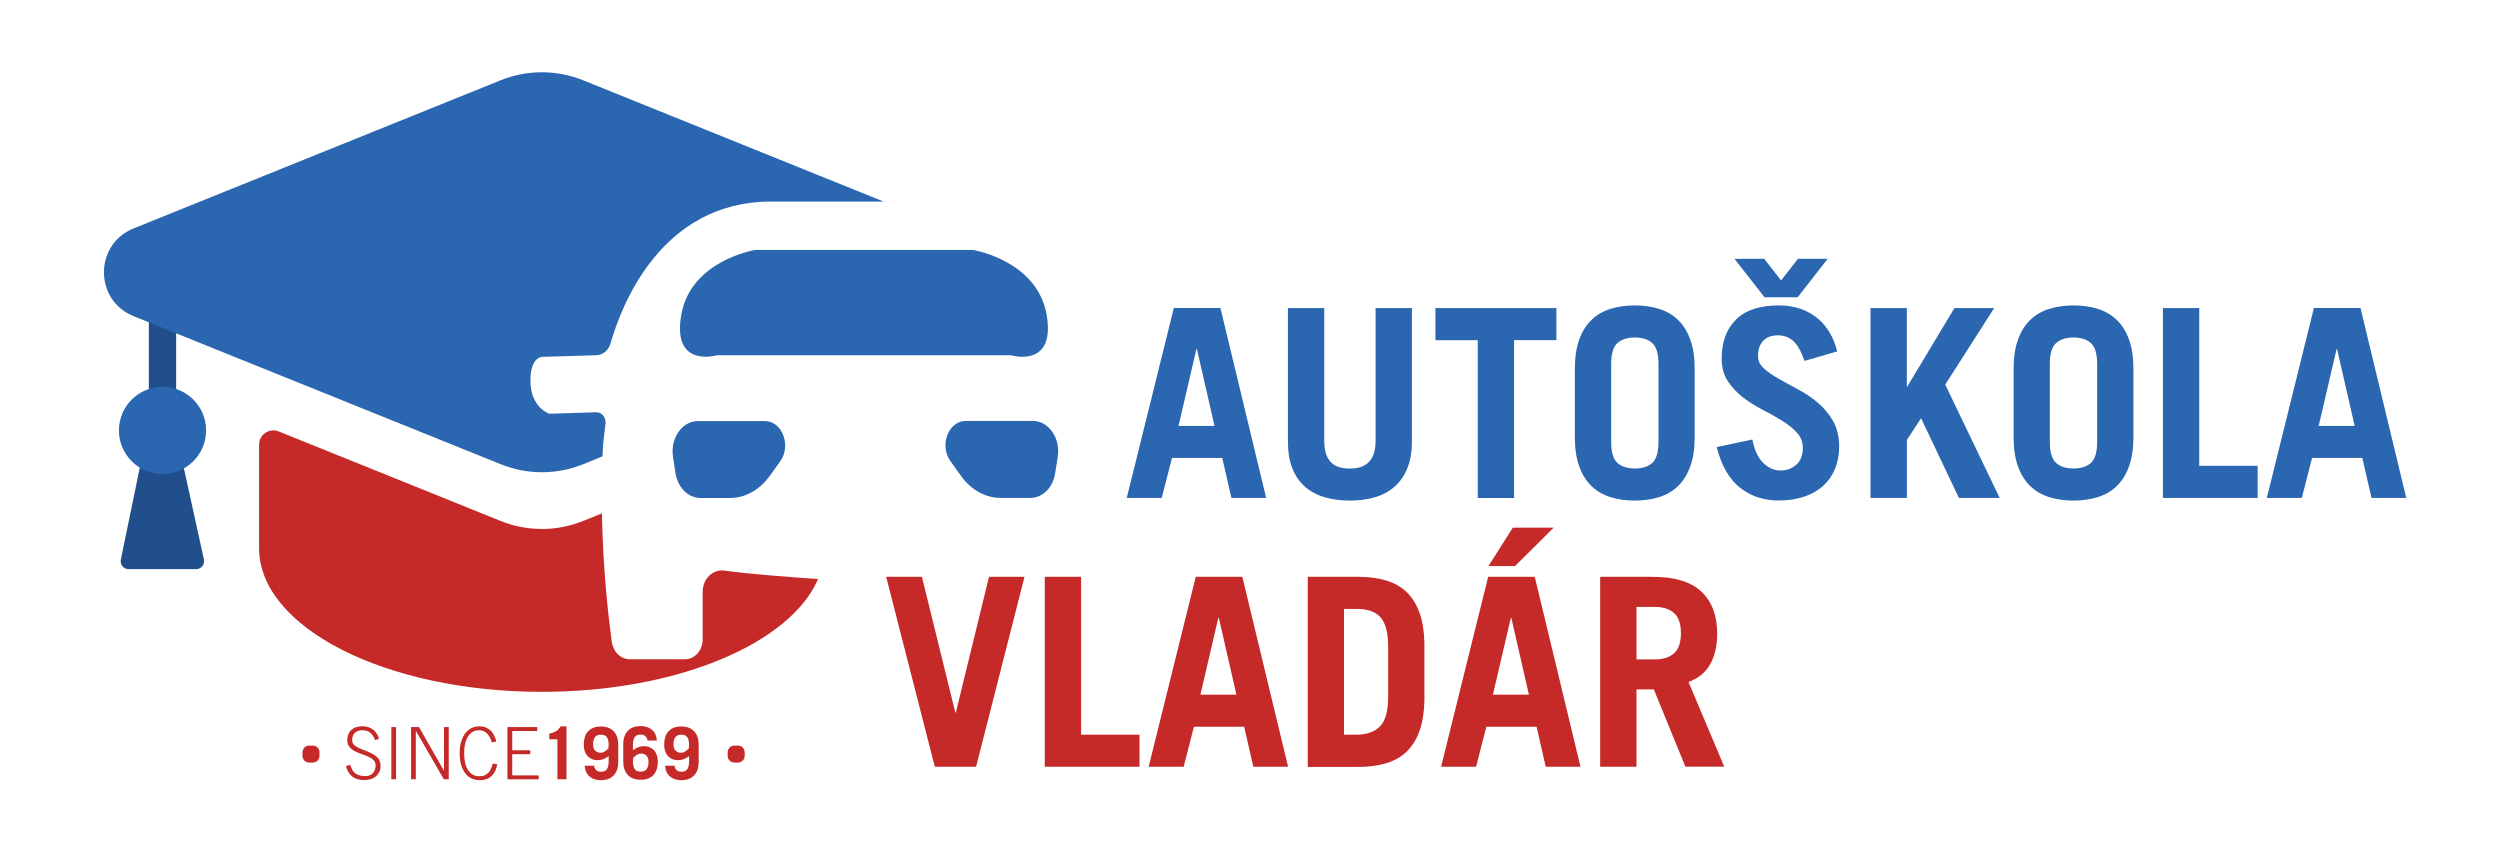
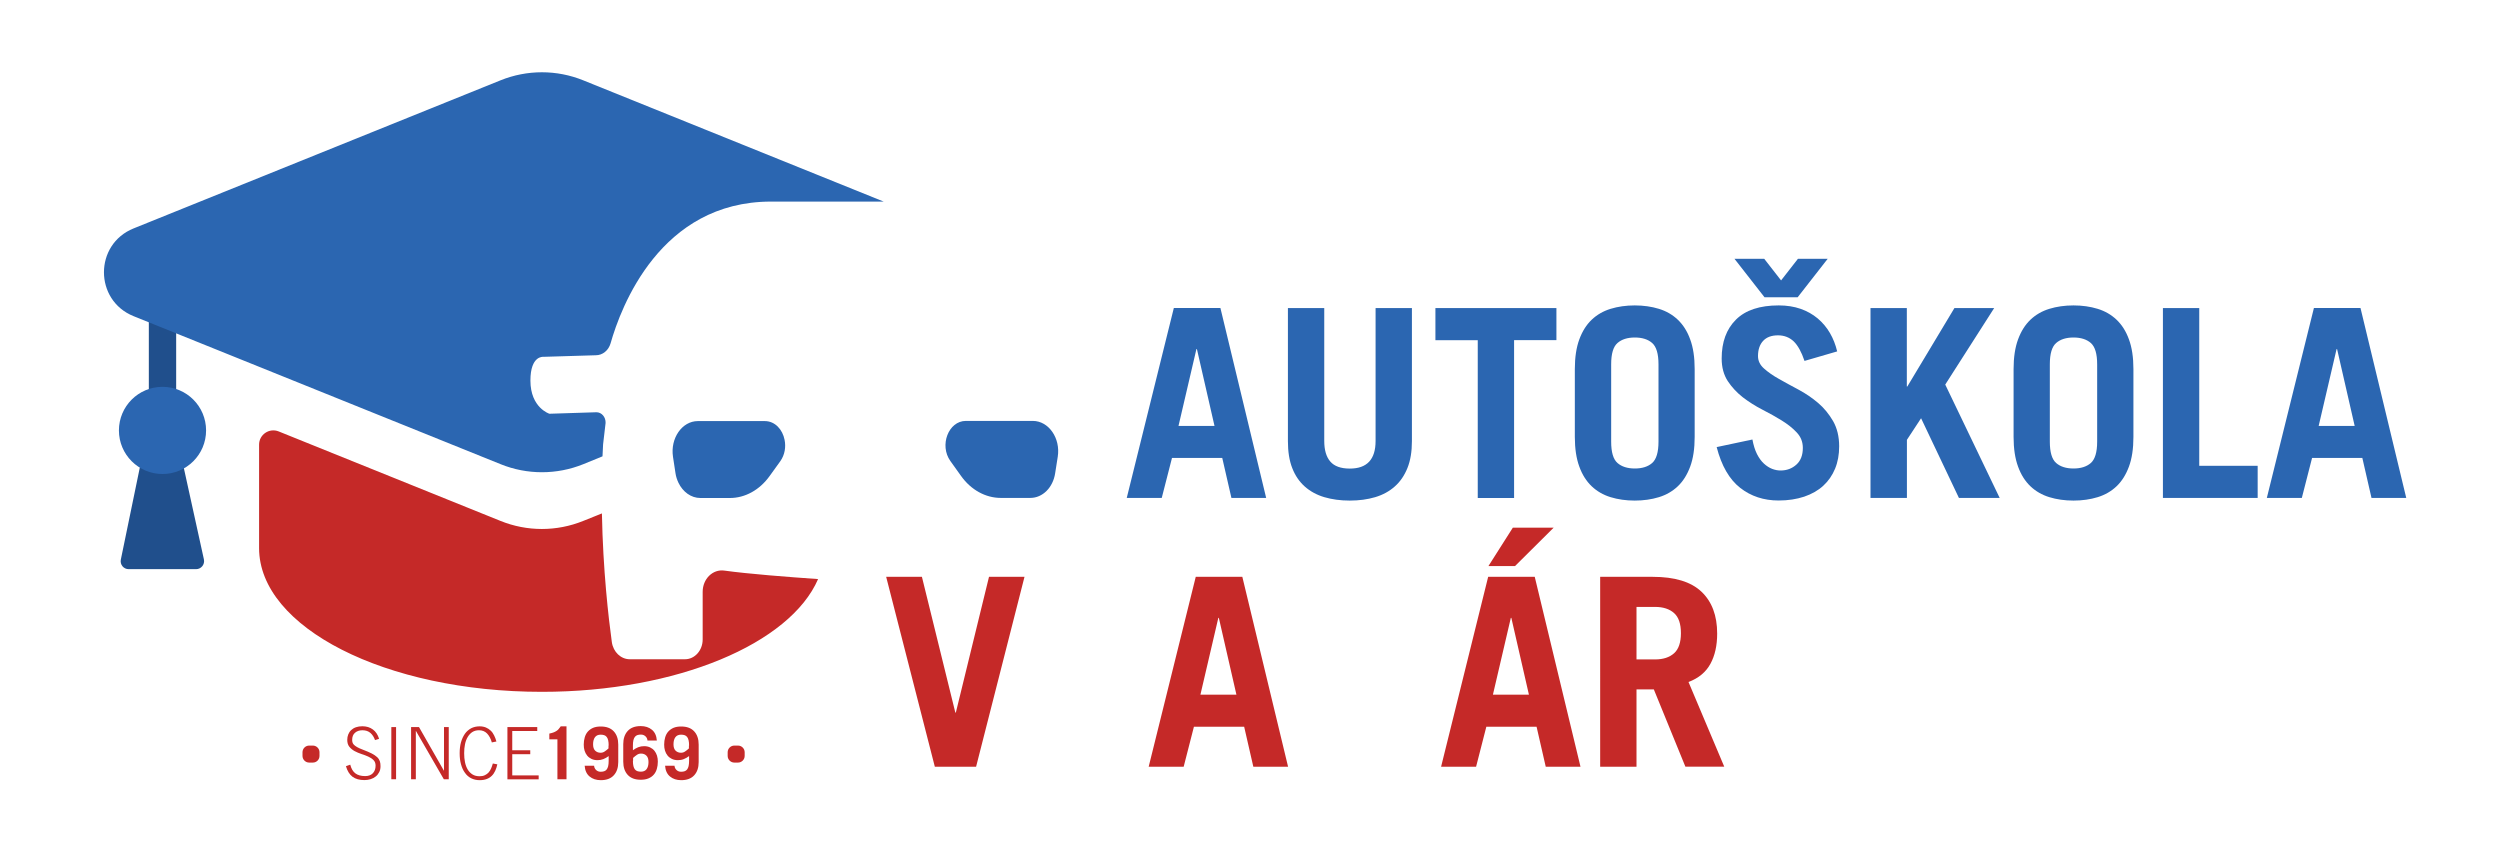
<svg xmlns="http://www.w3.org/2000/svg" version="1.1" id="Layer_1" x="0px" y="0px" viewBox="0 0 300 101.66" style="enable-background:new 0 0 300 101.66;" xml:space="preserve">
  <style type="text/css">
	.st0{fill:#204F8C;}
	.st1{fill:#C52928;}
	.st2{fill:#2B66B1;}
</style>
  <g id="logo_rwb">
    <rect x="17.86" y="33.8" class="st0" width="3.28" height="17.85" />
    <g>
      <path class="st1" d="M98.17,69.49c-3.35,7.74-16.92,13.53-33.15,13.53c-18.74,0-33.93-7.72-33.93-17.25V53.36    c0-1.21,1.22-2.04,2.35-1.59l26.62,10.74c3.19,1.29,6.74,1.29,9.93,0l2.24-0.9c0.13,6.82,0.79,12.53,1.19,15.44    c0.17,1.19,1.08,2.06,2.16,2.06h6.62c1.17,0,2.12-1.06,2.12-2.37v-5.72c0-1.55,1.21-2.74,2.59-2.55    C89.79,68.87,94.48,69.23,98.17,69.49z" />
      <path class="st2" d="M106.04,24.19H92.53c-13.31,0-18.03,12.67-19.26,17.01c-0.25,0.86-0.96,1.43-1.77,1.43l-6.31,0.19    c0,0-1.54-0.18-1.54,2.85c0,3.27,2.28,3.98,2.28,3.98l5.64-0.18c0.63,0,1.13,0.58,1.1,1.29l-0.3,2.57    c-0.02,0.48-0.05,0.96-0.07,1.43L70,55.7c-3.19,1.29-6.75,1.29-9.93,0L16.03,37.94c-4.74-1.91-4.74-8.62,0-10.53L60.06,9.64    c3.19-1.29,6.75-1.29,9.93,0L106.04,24.19z" />
    </g>
    <g>
      <g>
        <path class="st2" d="M93.64,55.34l-1.29,1.79c-1.2,1.67-2.94,2.63-4.77,2.63h-3.53c-1.12,0-2.11-0.73-2.64-1.84     c-0.16-0.34-0.29-0.72-0.35-1.13l-0.3-1.97c-0.34-2.23,1.09-4.29,2.98-4.29h8.04c1.23,0,2.13,1.02,2.37,2.25     C94.32,53.62,94.19,54.56,93.64,55.34z" />
        <path class="st2" d="M126.93,54.81l-0.31,1.97c-0.26,1.73-1.51,2.97-2.98,2.97h-3.54c-1.83,0-3.58-0.96-4.77-2.63l-1.28-1.79     c-1.36-1.89-0.23-4.82,1.85-4.82h8.04C125.84,50.51,127.28,52.58,126.93,54.81z" />
-         <path class="st2" d="M121.34,42.64c-0.03-0.01-0.06-0.01-0.09-0.01H86.09c-0.03,0-0.06,0-0.09,0.01     c-0.48,0.13-5.35,1.29-4.24-4.9c1.17-6.53,8.88-7.75,8.88-7.75h26.08c0,0,0.08,0.02,0.23,0.04c1.28,0.26,7.59,1.85,8.64,7.71     C126.69,43.94,121.82,42.78,121.34,42.64z" />
      </g>
    </g>
    <g>
      <path class="st1" d="M106.34,69.22h4.29l4.01,16.29h0.06l3.98-16.29h4.26l-5.81,22.79h-4.95L106.34,69.22z" />
-       <path class="st1" d="M125.37,92.01V69.22h4.36v18.94h7.01v3.85H125.37z" />
      <path class="st1" d="M137.84,92.01l5.65-22.79h5.59l5.49,22.79h-4.17l-1.1-4.8h-6.03l-1.23,4.8H137.84z M144.05,83.36h4.32    l-2.11-9.22h-0.06L144.05,83.36z" />
-       <path class="st1" d="M156.93,69.22h6.06c1.24,0,2.35,0.14,3.31,0.43c0.97,0.28,1.79,0.74,2.46,1.37c0.67,0.63,1.19,1.45,1.56,2.45    c0.37,1,0.57,2.22,0.61,3.65v7.01c-0.04,1.43-0.25,2.65-0.61,3.65c-0.37,1-0.89,1.81-1.56,2.45c-0.67,0.63-1.49,1.09-2.46,1.37    c-0.97,0.28-2.07,0.43-3.31,0.43h-6.06V69.22z M161.29,88.16h1.51c1.2,0,2.13-0.33,2.79-0.99c0.66-0.66,0.99-1.85,0.99-3.55v-6    c0-1.62-0.29-2.78-0.87-3.49c-0.58-0.7-1.55-1.06-2.92-1.06h-1.51V88.16z" />
      <path class="st1" d="M172.93,92.01l5.65-22.79h5.59l5.49,22.79h-4.17l-1.1-4.8h-6.03l-1.23,4.8H172.93z M186.44,63.32l-4.64,4.61    h-3.19l2.93-4.61H186.44z M179.15,83.36h4.32l-2.11-9.22h-0.06L179.15,83.36z" />
      <path class="st1" d="M202.25,92.01l-3.79-9.28h-2.08v9.28h-4.36V69.22h6.31c2.63,0,4.58,0.59,5.84,1.78    c1.26,1.19,1.89,2.87,1.89,5.03c0,1.43-0.27,2.64-0.81,3.63c-0.54,0.99-1.41,1.72-2.63,2.18l4.29,10.16H202.25z M196.38,79.13    h2.24c0.97,0,1.72-0.25,2.27-0.74c0.55-0.49,0.82-1.3,0.82-2.41c0-1.12-0.27-1.92-0.82-2.41c-0.55-0.49-1.31-0.74-2.27-0.74h-2.24    V79.13z" />
    </g>
    <g>
      <path class="st2" d="M135.21,59.75l5.65-22.79h5.59l5.49,22.79h-4.17l-1.1-4.8h-6.03l-1.23,4.8H135.21z M141.42,51.11h4.32    l-2.11-9.22h-0.06L141.42,51.11z" />
      <path class="st2" d="M158.91,36.97v15.94c0,1.09,0.24,1.92,0.73,2.48c0.48,0.56,1.26,0.84,2.34,0.84c2.06,0,3.09-1.1,3.09-3.31    V36.97h4.36v15.97c0,1.26-0.18,2.34-0.54,3.23c-0.36,0.89-0.86,1.63-1.52,2.21c-0.65,0.58-1.44,1.01-2.35,1.28    c-0.91,0.27-1.93,0.41-3.05,0.41c-1.12,0-2.13-0.14-3.05-0.41c-0.91-0.27-1.7-0.7-2.35-1.28c-0.65-0.58-1.15-1.31-1.5-2.21    c-0.35-0.89-0.52-1.97-0.52-3.23V36.97H158.91z" />
      <path class="st2" d="M186.77,36.97v3.85h-5.08v18.94h-4.36V40.82h-5.08v-3.85H186.77z" />
      <path class="st2" d="M188.98,44.29c0-1.41,0.18-2.6,0.54-3.57c0.36-0.97,0.85-1.75,1.48-2.35c0.63-0.6,1.39-1.04,2.27-1.31    c0.88-0.27,1.85-0.41,2.9-0.41s2.02,0.14,2.9,0.41c0.88,0.27,1.64,0.71,2.27,1.31c0.63,0.6,1.13,1.38,1.48,2.35    c0.36,0.97,0.54,2.16,0.54,3.57v8.14c0,1.41-0.18,2.6-0.54,3.57c-0.36,0.97-0.85,1.75-1.48,2.35c-0.63,0.6-1.39,1.04-2.27,1.31    c-0.88,0.27-1.85,0.41-2.9,0.41s-2.02-0.14-2.9-0.41c-0.88-0.27-1.64-0.71-2.27-1.31c-0.63-0.6-1.13-1.38-1.48-2.35    c-0.36-0.97-0.54-2.16-0.54-3.57V44.29z M193.34,53c0,1.26,0.25,2.12,0.76,2.56c0.5,0.44,1.2,0.66,2.08,0.66s1.58-0.22,2.08-0.66    c0.5-0.44,0.76-1.29,0.76-2.56v-9.28c0-1.26-0.25-2.11-0.76-2.56c-0.5-0.44-1.2-0.66-2.08-0.66s-1.58,0.22-2.08,0.66    c-0.51,0.44-0.76,1.29-0.76,2.56V53z" />
      <path class="st2" d="M216.54,43.31c-0.36-1.07-0.79-1.85-1.29-2.34c-0.51-0.48-1.14-0.73-1.89-0.73c-0.78,0-1.37,0.22-1.78,0.66    c-0.41,0.44-0.62,1.05-0.62,1.83c0,0.57,0.24,1.07,0.73,1.5c0.48,0.43,1.08,0.85,1.8,1.25c0.71,0.4,1.49,0.83,2.34,1.28    c0.84,0.45,1.62,0.98,2.34,1.59c0.72,0.61,1.31,1.34,1.8,2.18c0.48,0.84,0.73,1.85,0.73,3.03c0,0.99-0.16,1.88-0.49,2.68    c-0.33,0.8-0.8,1.48-1.42,2.05c-0.62,0.57-1.38,1-2.29,1.31c-0.91,0.3-1.93,0.46-3.06,0.46c-1.79,0-3.33-0.51-4.62-1.52    c-1.29-1.01-2.24-2.64-2.82-4.89l4.29-0.91c0.13,0.69,0.31,1.28,0.55,1.75c0.24,0.47,0.52,0.86,0.84,1.15    c0.32,0.29,0.65,0.5,0.99,0.63c0.35,0.13,0.68,0.19,0.99,0.19c0.76,0,1.39-0.24,1.91-0.71c0.52-0.47,0.77-1.14,0.77-2    c0-0.72-0.24-1.33-0.73-1.85c-0.48-0.52-1.08-0.99-1.8-1.44c-0.72-0.44-1.49-0.88-2.34-1.31c-0.84-0.43-1.62-0.93-2.34-1.48    c-0.71-0.56-1.31-1.2-1.8-1.94c-0.48-0.74-0.73-1.64-0.73-2.71c0-1.98,0.57-3.53,1.72-4.67c1.15-1.14,2.86-1.7,5.13-1.7    c0.97,0,1.84,0.14,2.62,0.41c0.78,0.27,1.46,0.66,2.05,1.15c0.59,0.5,1.08,1.08,1.47,1.75c0.39,0.67,0.68,1.41,0.87,2.21    L216.54,43.31z M211.74,35.67l-3.6-4.61h3.57l2.02,2.59l2.02-2.59h3.57l-3.6,4.61H211.74z" />
      <path class="st2" d="M224.46,59.75V36.97h4.36v9.41h0.06l5.65-9.41h4.77l-5.87,9.18l6.53,13.6h-4.89l-4.54-9.56l-1.7,2.59v6.97    H224.46z" />
      <path class="st2" d="M241.63,44.29c0-1.41,0.18-2.6,0.54-3.57c0.36-0.97,0.85-1.75,1.48-2.35c0.63-0.6,1.39-1.04,2.27-1.31    c0.88-0.27,1.85-0.41,2.9-0.41s2.02,0.14,2.9,0.41s1.64,0.71,2.27,1.31c0.63,0.6,1.13,1.38,1.48,2.35    c0.36,0.97,0.54,2.16,0.54,3.57v8.14c0,1.41-0.18,2.6-0.54,3.57c-0.36,0.97-0.85,1.75-1.48,2.35c-0.63,0.6-1.39,1.04-2.27,1.31    c-0.88,0.27-1.85,0.41-2.9,0.41s-2.02-0.14-2.9-0.41c-0.88-0.27-1.64-0.71-2.27-1.31c-0.63-0.6-1.13-1.38-1.48-2.35    c-0.36-0.97-0.54-2.16-0.54-3.57V44.29z M245.98,53c0,1.26,0.25,2.12,0.76,2.56c0.5,0.44,1.2,0.66,2.08,0.66    c0.88,0,1.58-0.22,2.08-0.66c0.5-0.44,0.76-1.29,0.76-2.56v-9.28c0-1.26-0.25-2.11-0.76-2.56c-0.5-0.44-1.2-0.66-2.08-0.66    c-0.88,0-1.58,0.22-2.08,0.66c-0.51,0.44-0.76,1.29-0.76,2.56V53z" />
      <path class="st2" d="M259.55,59.75V36.97h4.36V55.9h7.01v3.85H259.55z" />
      <path class="st2" d="M272.02,59.75l5.65-22.79h5.59l5.49,22.79h-4.17l-1.1-4.8h-6.03l-1.23,4.8H272.02z M278.24,51.11h4.32    l-2.11-9.22h-0.06L278.24,51.11z" />
    </g>
    <path class="st0" d="M16.82,55.9L14.5,67.15c-0.12,0.6,0.33,1.15,0.94,1.15h8.09c0.61,0,1.07-0.57,0.94-1.17L22,55.89   c-0.1-0.44-0.49-0.75-0.94-0.75h-3.3C17.31,55.13,16.91,55.46,16.82,55.9z" />
    <path class="st2" d="M19.5,56.88L19.5,56.88c-2.89,0-5.23-2.34-5.23-5.23v0c0-2.89,2.34-5.23,5.23-5.23h0   c2.89,0,5.23,2.34,5.23,5.23v0C24.73,54.54,22.39,56.88,19.5,56.88z" />
    <g>
      <g>
        <g>
          <path class="st1" d="M42.03,91.76c0.12,0.48,0.33,0.83,0.61,1.04c0.29,0.22,0.68,0.33,1.18,0.33c0.39,0,0.7-0.11,0.92-0.34      c0.22-0.23,0.33-0.53,0.33-0.91c0-0.28-0.08-0.5-0.25-0.67s-0.38-0.31-0.63-0.42s-0.52-0.22-0.82-0.31      c-0.29-0.1-0.56-0.21-0.82-0.35c-0.25-0.14-0.46-0.31-0.63-0.52c-0.17-0.21-0.25-0.49-0.25-0.83c0-0.23,0.04-0.45,0.12-0.65      c0.08-0.2,0.19-0.37,0.35-0.52c0.15-0.14,0.34-0.26,0.57-0.34c0.23-0.08,0.48-0.12,0.77-0.12c0.5,0,0.92,0.13,1.27,0.39      c0.35,0.26,0.59,0.63,0.74,1.12l-0.49,0.15c-0.12-0.35-0.3-0.63-0.54-0.85c-0.25-0.22-0.57-0.33-0.97-0.33      c-0.36,0-0.66,0.1-0.89,0.3c-0.23,0.2-0.34,0.48-0.34,0.86c0,0.1,0.01,0.2,0.04,0.3c0.03,0.1,0.08,0.19,0.17,0.28      c0.09,0.09,0.21,0.18,0.38,0.28c0.17,0.1,0.4,0.2,0.69,0.31c0.44,0.17,0.8,0.32,1.07,0.46c0.27,0.14,0.49,0.29,0.65,0.44      c0.16,0.15,0.26,0.32,0.32,0.49c0.06,0.17,0.08,0.37,0.08,0.6c0,0.27-0.05,0.5-0.16,0.71s-0.24,0.38-0.42,0.52      c-0.17,0.14-0.38,0.25-0.61,0.32c-0.23,0.07-0.47,0.11-0.73,0.11c-0.6,0-1.08-0.13-1.44-0.4c-0.36-0.27-0.62-0.69-0.79-1.27      L42.03,91.76z" />
          <path class="st1" d="M46.96,87.25h0.57v6.26h-0.57V87.25z" />
          <path class="st1" d="M49.32,87.25h0.96l2.98,5.22h0.02v-5.22h0.57v6.26h-0.59l-3.35-5.8H49.9v5.8h-0.57V87.25z" />
          <path class="st1" d="M59.02,89.09c-0.13-0.46-0.33-0.82-0.58-1.08c-0.25-0.25-0.57-0.38-0.95-0.38c-0.31,0-0.58,0.07-0.8,0.21      c-0.22,0.14-0.41,0.34-0.56,0.59c-0.15,0.25-0.26,0.54-0.33,0.88c-0.07,0.34-0.1,0.69-0.1,1.08s0.03,0.74,0.1,1.08      c0.07,0.34,0.18,0.63,0.33,0.88c0.15,0.25,0.34,0.44,0.58,0.59c0.23,0.14,0.51,0.21,0.84,0.21c0.25,0,0.46-0.04,0.64-0.13      c0.18-0.08,0.33-0.2,0.45-0.33c0.12-0.14,0.22-0.3,0.3-0.49c0.08-0.18,0.14-0.38,0.2-0.58l0.54,0.1      c-0.06,0.28-0.14,0.53-0.25,0.77c-0.11,0.23-0.24,0.44-0.41,0.6c-0.17,0.17-0.37,0.3-0.61,0.39c-0.24,0.09-0.52,0.14-0.85,0.14      c-0.38,0-0.72-0.08-1.02-0.23c-0.3-0.15-0.55-0.37-0.75-0.66c-0.21-0.28-0.36-0.62-0.47-1.02c-0.11-0.39-0.16-0.83-0.16-1.32      c0-0.49,0.05-0.93,0.16-1.32c0.11-0.39,0.27-0.73,0.47-1.02c0.2-0.28,0.46-0.5,0.75-0.66c0.3-0.15,0.64-0.23,1.02-0.23      c0.28,0,0.53,0.05,0.75,0.14c0.22,0.09,0.41,0.22,0.58,0.38c0.17,0.16,0.3,0.35,0.41,0.58c0.11,0.22,0.2,0.46,0.27,0.72      L59.02,89.09z" />
          <path class="st1" d="M60.89,93.51v-6.26h3.58v0.47h-3v2.31h2.16v0.47h-2.16v2.55h3.17v0.47H60.89z" />
          <path class="st1" d="M66.88,88.72h-0.96v-0.69c0.23-0.05,0.42-0.1,0.56-0.16c0.14-0.06,0.26-0.13,0.36-0.2      c0.1-0.07,0.18-0.15,0.24-0.24c0.07-0.08,0.14-0.17,0.21-0.27h0.69v6.35h-1.09V88.72z" />
          <path class="st1" d="M71.29,91.87c0.01,0.21,0.09,0.39,0.24,0.53c0.15,0.14,0.33,0.21,0.55,0.21c0.16,0,0.3-0.02,0.42-0.06      c0.12-0.04,0.22-0.11,0.3-0.21c0.08-0.1,0.14-0.24,0.18-0.4c0.04-0.17,0.06-0.38,0.06-0.63v-0.58c-0.2,0.15-0.41,0.27-0.63,0.36      c-0.23,0.09-0.46,0.13-0.71,0.13c-0.27,0-0.51-0.05-0.72-0.15s-0.38-0.23-0.52-0.4c-0.14-0.17-0.24-0.37-0.31-0.59      c-0.07-0.22-0.1-0.46-0.1-0.72c0-0.32,0.04-0.61,0.12-0.88c0.08-0.27,0.2-0.5,0.37-0.69c0.17-0.19,0.38-0.34,0.63-0.45      c0.26-0.11,0.57-0.16,0.92-0.16c0.68,0,1.2,0.19,1.56,0.58s0.54,0.92,0.54,1.59v2.1c0,0.67-0.18,1.2-0.54,1.59      c-0.36,0.39-0.88,0.58-1.56,0.58c-0.54,0-0.99-0.15-1.34-0.44c-0.35-0.29-0.55-0.72-0.59-1.29H71.29z M73.04,89.46      c0-0.25-0.02-0.47-0.06-0.63c-0.04-0.17-0.1-0.3-0.18-0.4c-0.08-0.1-0.18-0.17-0.3-0.21c-0.12-0.04-0.26-0.06-0.42-0.06      c-0.3,0-0.53,0.1-0.68,0.3c-0.15,0.2-0.23,0.49-0.23,0.85c0,0.35,0.08,0.6,0.25,0.77c0.17,0.16,0.38,0.25,0.65,0.25      c0.18,0,0.35-0.05,0.5-0.16c0.15-0.1,0.3-0.22,0.45-0.36V89.46z" />
          <path class="st1" d="M77.7,88.89c-0.01-0.21-0.09-0.39-0.24-0.53c-0.15-0.14-0.33-0.21-0.55-0.21c-0.16,0-0.3,0.02-0.42,0.06      c-0.12,0.04-0.22,0.11-0.3,0.21c-0.08,0.1-0.14,0.24-0.18,0.4c-0.04,0.17-0.06,0.38-0.06,0.63v0.58      c0.2-0.15,0.41-0.27,0.63-0.36c0.23-0.09,0.46-0.13,0.71-0.13c0.27,0,0.51,0.05,0.72,0.15c0.21,0.1,0.38,0.23,0.52,0.4      c0.14,0.17,0.24,0.37,0.31,0.59c0.07,0.23,0.1,0.46,0.1,0.71c0,0.32-0.04,0.62-0.12,0.88c-0.08,0.27-0.2,0.5-0.37,0.69      c-0.16,0.19-0.38,0.34-0.64,0.45c-0.26,0.11-0.57,0.16-0.92,0.16c-0.68,0-1.2-0.19-1.56-0.58c-0.36-0.39-0.54-0.92-0.54-1.59      v-2.1c0-0.67,0.18-1.2,0.54-1.59c0.36-0.39,0.88-0.58,1.56-0.58c0.54,0,0.99,0.15,1.34,0.44c0.35,0.29,0.55,0.72,0.59,1.29H77.7      z M75.95,91.3c0,0.25,0.02,0.47,0.06,0.63c0.04,0.17,0.1,0.3,0.18,0.4c0.08,0.1,0.18,0.17,0.3,0.21      c0.12,0.04,0.26,0.06,0.42,0.06c0.3,0,0.53-0.1,0.68-0.3c0.15-0.2,0.23-0.49,0.23-0.85c0-0.35-0.08-0.6-0.25-0.77      c-0.17-0.17-0.38-0.25-0.65-0.25c-0.18,0-0.35,0.05-0.5,0.16c-0.15,0.1-0.3,0.22-0.45,0.36V91.3z" />
          <path class="st1" d="M80.94,91.87c0.01,0.21,0.09,0.39,0.24,0.53c0.15,0.14,0.33,0.21,0.55,0.21c0.16,0,0.3-0.02,0.42-0.06      c0.12-0.04,0.22-0.11,0.3-0.21c0.08-0.1,0.14-0.24,0.18-0.4c0.04-0.17,0.06-0.38,0.06-0.63v-0.58c-0.2,0.15-0.41,0.27-0.63,0.36      s-0.46,0.13-0.71,0.13c-0.27,0-0.51-0.05-0.72-0.15c-0.21-0.1-0.38-0.23-0.52-0.4c-0.14-0.17-0.24-0.37-0.31-0.59      c-0.07-0.22-0.1-0.46-0.1-0.72c0-0.32,0.04-0.61,0.12-0.88s0.2-0.5,0.37-0.69c0.17-0.19,0.38-0.34,0.63-0.45      c0.26-0.11,0.57-0.16,0.92-0.16c0.68,0,1.2,0.19,1.56,0.58s0.54,0.92,0.54,1.59v2.1c0,0.67-0.18,1.2-0.54,1.59      c-0.36,0.39-0.88,0.58-1.56,0.58c-0.54,0-0.99-0.15-1.34-0.44s-0.55-0.72-0.59-1.29H80.94z M82.69,89.46      c0-0.25-0.02-0.47-0.06-0.63c-0.04-0.17-0.1-0.3-0.18-0.4c-0.08-0.1-0.18-0.17-0.3-0.21c-0.12-0.04-0.26-0.06-0.42-0.06      c-0.3,0-0.53,0.1-0.68,0.3c-0.15,0.2-0.23,0.49-0.23,0.85c0,0.35,0.08,0.6,0.25,0.77c0.17,0.16,0.38,0.25,0.65,0.25      c0.18,0,0.35-0.05,0.5-0.16c0.15-0.1,0.3-0.22,0.45-0.36V89.46z" />
        </g>
      </g>
      <path class="st1" d="M37.54,91.51H37.1c-0.44,0-0.8-0.36-0.8-0.8v-0.44c0-0.44,0.36-0.8,0.8-0.8h0.44c0.44,0,0.8,0.36,0.8,0.8    v0.44C38.34,91.15,37.99,91.51,37.54,91.51z" />
      <path class="st1" d="M88.56,91.51h-0.44c-0.44,0-0.8-0.36-0.8-0.8v-0.44c0-0.44,0.36-0.8,0.8-0.8h0.44c0.44,0,0.8,0.36,0.8,0.8    v0.44C89.36,91.15,89,91.51,88.56,91.51z" />
    </g>
  </g>
</svg>